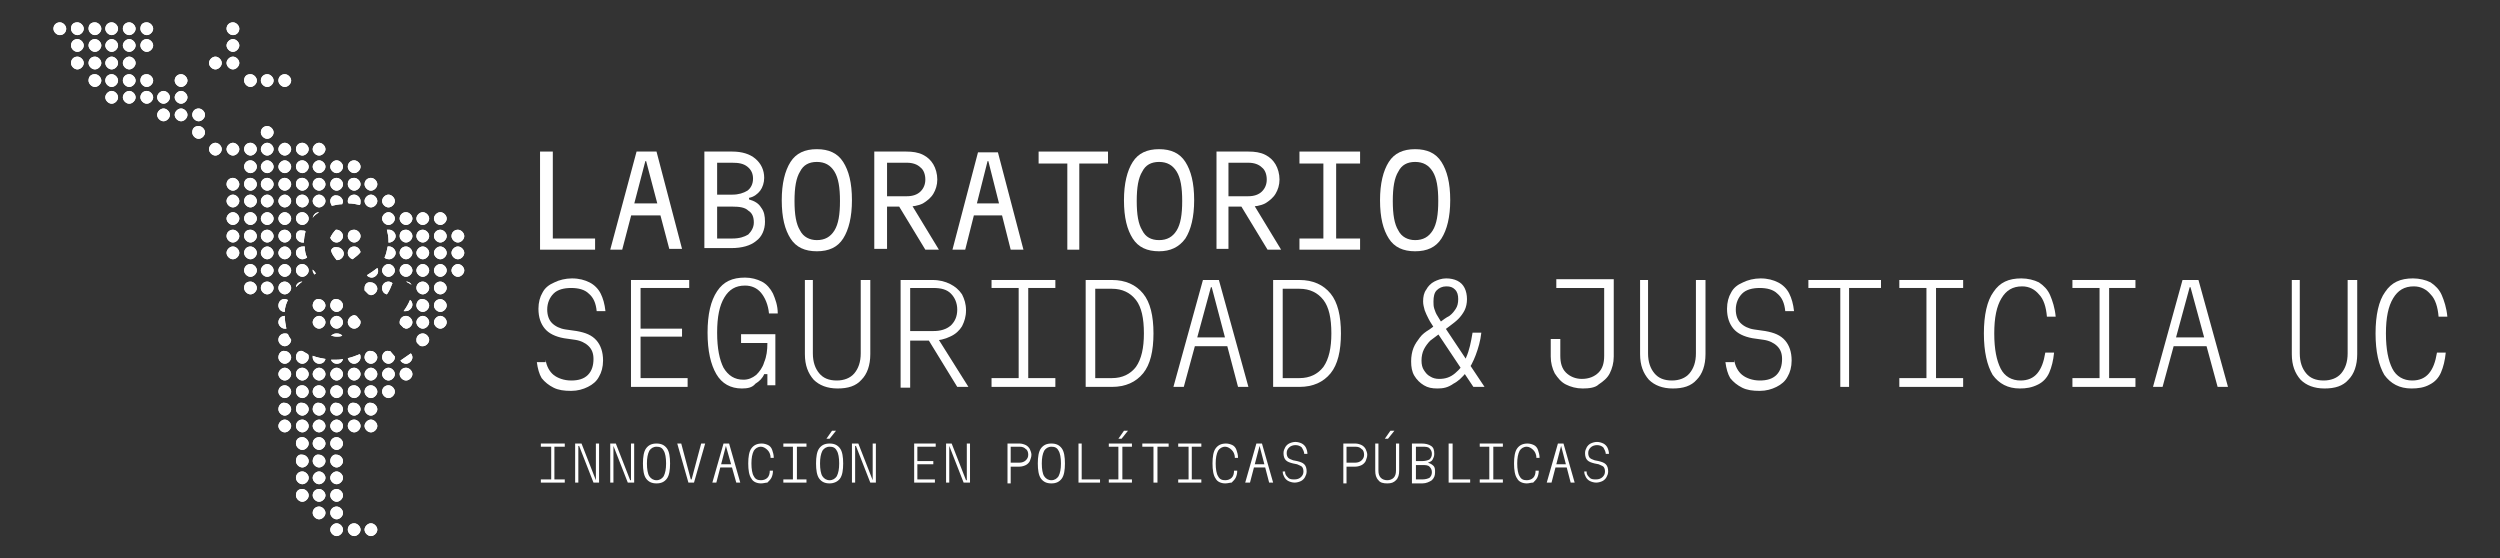
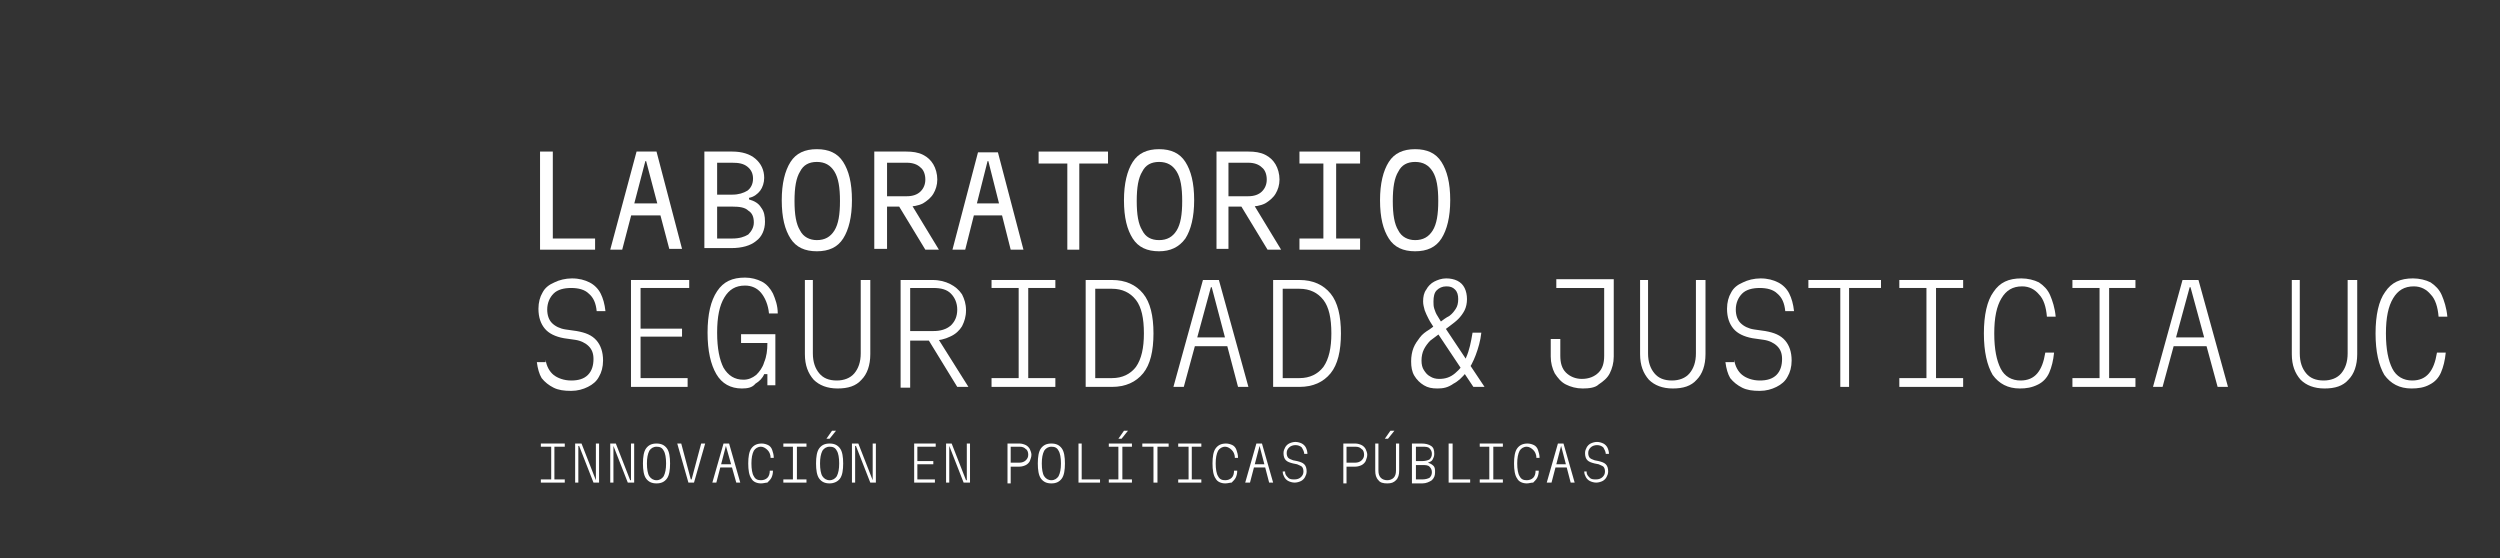
<svg xmlns="http://www.w3.org/2000/svg" xmlns:xlink="http://www.w3.org/1999/xlink" version="1.1" id="Capa_1" x="0px" y="0px" width="313.4px" height="70px" viewBox="0 0 313.4 70" style="enable-background:new 0 0 313.4 70;" xml:space="preserve">
  <rect x="0" y="0" width="313.4" height="70" fill="#333333" stroke="none" />
  <style type="text/css"> .st0{fill:#FFFFFF;} .st1{clip-path:url(#SVGID_2_);fill:#FFFFFF;} </style>
  <g>
    <polygon class="st0" points="67.8,60.5 67.8,60.1 69.1,60.1 69.1,56 67.8,56 67.8,55.6 70.8,55.6 70.8,56 69.5,56 69.5,60.1 70.8,60.1 70.8,60.5 " />
    <polygon class="st0" points="72.1,60.5 72.1,55.6 72.9,55.6 74.7,60.2 74.7,60.2 74.7,59.3 74.7,55.6 75.1,55.6 75.1,60.5 74.4,60.5 72.6,55.9 72.5,55.9 72.5,56.8 72.5,60.5 " />
    <polygon class="st0" points="76.5,60.5 76.5,55.6 77.2,55.6 79,60.2 79.1,60.2 79.1,59.3 79.1,55.6 79.5,55.6 79.5,60.5 78.7,60.5 76.9,55.9 76.9,55.9 76.9,56.8 76.9,60.5 " />
    <path class="st0" d="M82.3,60.6c-0.6,0-1-0.2-1.3-0.6c-0.3-0.4-0.4-1.1-0.4-1.9c0-0.8,0.1-1.5,0.4-1.9c0.3-0.4,0.7-0.6,1.3-0.6 c0.6,0,1,0.2,1.3,0.6c0.3,0.4,0.4,1.1,0.4,1.9c0,0.8-0.1,1.5-0.4,1.9C83.3,60.4,82.9,60.6,82.3,60.6 M82.3,60.2 c0.4,0,0.7-0.2,0.9-0.5c0.2-0.4,0.3-0.9,0.3-1.6c0-0.7-0.1-1.3-0.3-1.6c-0.2-0.4-0.5-0.5-0.9-0.5c-0.4,0-0.7,0.2-0.9,0.5 c-0.2,0.4-0.3,0.9-0.3,1.6c0,0.7,0.1,1.3,0.3,1.6C81.6,60,81.9,60.2,82.3,60.2" />
    <polygon class="st0" points="85.4,55.6 86.6,60.1 86.7,60.1 87.9,55.6 88.4,55.6 87,60.5 86.3,60.5 84.9,55.6 " />
    <path class="st0" d="M89.3,60.5l1.4-4.9h0.7l1.4,4.9h-0.5L91,55.9h0l-1.2,4.6H89.3z M90,58.2H92v0.4H90V58.2z" />
    <path class="st0" d="M95.4,60.6c-0.5,0-1-0.2-1.2-0.6c-0.3-0.4-0.4-1.1-0.4-1.9c0-0.8,0.1-1.5,0.4-1.9c0.3-0.4,0.7-0.6,1.3-0.6 c0.3,0,0.6,0.1,0.8,0.2c0.2,0.1,0.4,0.3,0.5,0.6c0.1,0.3,0.2,0.6,0.2,1h-0.4c0-0.5-0.2-0.8-0.4-1c-0.2-0.2-0.5-0.4-0.8-0.4 c-0.4,0-0.7,0.2-0.9,0.5c-0.2,0.4-0.3,0.9-0.3,1.6c0,0.7,0.1,1.3,0.3,1.6c0.2,0.4,0.5,0.5,0.9,0.5c0.3,0,0.6-0.1,0.8-0.3 c0.2-0.2,0.3-0.5,0.3-0.9h0.4c0,0.4-0.1,0.7-0.2,0.9c-0.1,0.2-0.3,0.4-0.5,0.6C96,60.5,95.7,60.6,95.4,60.6" />
    <polygon class="st0" points="98.2,60.5 98.2,60.1 99.4,60.1 99.4,56 98.2,56 98.2,55.6 101.1,55.6 101.1,56 99.9,56 99.9,60.1 101.1,60.1 101.1,60.5 " />
    <path class="st0" d="M104,60.6c-0.6,0-1-0.2-1.3-0.6c-0.3-0.4-0.4-1.1-0.4-1.9c0-0.8,0.1-1.5,0.4-1.9c0.3-0.4,0.7-0.6,1.3-0.6 c0.6,0,1,0.2,1.3,0.6c0.3,0.4,0.4,1.1,0.4,1.9c0,0.8-0.1,1.5-0.4,1.9C105,60.4,104.5,60.6,104,60.6 M104,60.2 c0.4,0,0.7-0.2,0.9-0.5c0.2-0.4,0.3-0.9,0.3-1.6c0-0.7-0.1-1.3-0.3-1.6c-0.2-0.4-0.5-0.5-0.9-0.5c-0.4,0-0.7,0.2-0.9,0.5 c-0.2,0.4-0.3,0.9-0.3,1.6c0,0.7,0.1,1.3,0.3,1.6C103.3,60,103.6,60.2,104,60.2 M103.6,55l0.7-1h0.5l-0.8,1H103.6z" />
    <polygon class="st0" points="106.8,60.5 106.8,55.6 107.6,55.6 109.4,60.2 109.4,60.2 109.4,59.3 109.4,55.6 109.8,55.6 109.8,60.5 109.1,60.5 107.3,55.9 107.2,55.9 107.2,56.8 107.2,60.5 " />
    <polygon class="st0" points="114.6,60.5 114.6,55.6 117.3,55.6 117.3,56 115,56 115,57.8 117,57.8 117,58.2 115,58.2 115,60.1 117.2,60.1 117.2,60.5 " />
    <polygon class="st0" points="118.6,60.5 118.6,55.6 119.3,55.6 121.1,60.2 121.2,60.2 121.2,59.3 121.2,55.6 121.6,55.6 121.6,60.5 120.8,60.5 119,55.9 119,55.9 119,56.8 119,60.5 " />
    <path class="st0" d="M126.3,60.5v-4.9h1.5c0.3,0,0.6,0.1,0.8,0.2c0.2,0.1,0.4,0.3,0.5,0.5c0.1,0.2,0.2,0.5,0.2,0.7 c0,0.3-0.1,0.5-0.2,0.8c-0.1,0.2-0.3,0.4-0.5,0.5c-0.2,0.1-0.5,0.2-0.8,0.2h-1.1v2.1H126.3z M126.7,58h1.1c0.3,0,0.6-0.1,0.8-0.3 c0.2-0.2,0.3-0.4,0.3-0.7c0-0.3-0.1-0.6-0.3-0.7c-0.2-0.2-0.4-0.3-0.8-0.3h-1.1V58z" />
    <path class="st0" d="M131.8,60.6c-0.6,0-1-0.2-1.3-0.6c-0.3-0.4-0.4-1.1-0.4-1.9c0-0.8,0.1-1.5,0.4-1.9c0.3-0.4,0.7-0.6,1.3-0.6 c0.6,0,1,0.2,1.3,0.6c0.3,0.4,0.4,1.1,0.4,1.9c0,0.8-0.1,1.5-0.4,1.9C132.8,60.4,132.4,60.6,131.8,60.6 M131.8,60.2 c0.4,0,0.7-0.2,0.9-0.5c0.2-0.4,0.3-0.9,0.3-1.6c0-0.7-0.1-1.3-0.3-1.6c-0.2-0.4-0.5-0.5-0.9-0.5c-0.4,0-0.7,0.2-0.9,0.5 c-0.2,0.4-0.3,0.9-0.3,1.6c0,0.7,0.1,1.3,0.3,1.6C131.1,60,131.4,60.2,131.8,60.2" />
    <polygon class="st0" points="135.2,60.5 135.2,55.6 135.6,55.6 135.6,60.1 137.9,60.1 137.9,60.5 " />
    <path class="st0" d="M139,60.5v-0.4h1.2V56H139v-0.4h2.9V56h-1.2v4.1h1.2v0.4H139z M140.2,55l0.7-1h0.5l-0.8,1H140.2z" />
    <polygon class="st0" points="144.6,60.5 144.6,56 143.2,56 143.2,55.6 146.5,55.6 146.5,56 145.1,56 145.1,60.5 " />
    <polygon class="st0" points="147.7,60.5 147.7,60.1 149,60.1 149,56 147.7,56 147.7,55.6 150.6,55.6 150.6,56 149.4,56 149.4,60.1 150.6,60.1 150.6,60.5 " />
    <path class="st0" d="M153.6,60.6c-0.5,0-1-0.2-1.2-0.6c-0.3-0.4-0.4-1.1-0.4-1.9c0-0.8,0.1-1.5,0.4-1.9c0.3-0.4,0.7-0.6,1.3-0.6 c0.3,0,0.6,0.1,0.8,0.2c0.2,0.1,0.4,0.3,0.5,0.6c0.1,0.3,0.2,0.6,0.2,1h-0.4c0-0.5-0.2-0.8-0.4-1c-0.2-0.2-0.5-0.4-0.8-0.4 c-0.4,0-0.7,0.2-0.9,0.5c-0.2,0.4-0.3,0.9-0.3,1.6c0,0.7,0.1,1.3,0.3,1.6c0.2,0.4,0.5,0.5,0.9,0.5c0.3,0,0.6-0.1,0.8-0.3 c0.2-0.2,0.3-0.5,0.3-0.9h0.4c0,0.4-0.1,0.7-0.2,0.9c-0.1,0.2-0.3,0.4-0.5,0.6C154.2,60.5,153.9,60.6,153.6,60.6" />
    <path class="st0" d="M156.1,60.5l1.4-4.9h0.7l1.4,4.9h-0.5l-1.2-4.6h0l-1.2,4.6H156.1z M156.9,58.2h1.9v0.4h-1.9V58.2z" />
    <path class="st0" d="M161.1,59.2c0,0.3,0.2,0.5,0.4,0.7c0.2,0.2,0.5,0.2,0.8,0.2c0.3,0,0.6-0.1,0.8-0.3c0.2-0.2,0.3-0.4,0.3-0.7 c0-0.3-0.1-0.5-0.2-0.6c-0.1-0.1-0.4-0.2-0.6-0.3l-0.5-0.1c-0.4-0.1-0.7-0.2-0.9-0.4c-0.2-0.2-0.3-0.5-0.3-0.9 c0-0.3,0.1-0.5,0.2-0.7c0.1-0.2,0.3-0.4,0.5-0.5c0.2-0.1,0.5-0.2,0.8-0.2c0.3,0,0.6,0.1,0.8,0.2c0.2,0.1,0.4,0.3,0.5,0.5 c0.1,0.2,0.2,0.5,0.2,0.8h-0.4c0-0.3-0.2-0.6-0.3-0.8c-0.2-0.2-0.5-0.3-0.8-0.3c-0.3,0-0.6,0.1-0.8,0.3c-0.2,0.2-0.3,0.4-0.3,0.7 c0,0.3,0.1,0.5,0.2,0.6c0.1,0.1,0.3,0.2,0.6,0.3l0.5,0.1c0.4,0.1,0.7,0.2,0.9,0.4c0.2,0.2,0.3,0.5,0.3,0.9c0,0.3-0.1,0.5-0.2,0.7 c-0.1,0.2-0.3,0.4-0.5,0.5c-0.2,0.1-0.5,0.2-0.8,0.2c-0.3,0-0.6-0.1-0.8-0.2c-0.2-0.1-0.4-0.3-0.5-0.5c-0.1-0.2-0.2-0.4-0.2-0.7 H161.1z" />
    <path class="st0" d="M168.4,60.5v-4.9h1.5c0.3,0,0.6,0.1,0.8,0.2c0.2,0.1,0.4,0.3,0.5,0.5c0.1,0.2,0.2,0.5,0.2,0.7 c0,0.3-0.1,0.5-0.2,0.8c-0.1,0.2-0.3,0.4-0.5,0.5c-0.2,0.1-0.5,0.2-0.8,0.2h-1.1v2.1H168.4z M168.8,58h1.1c0.3,0,0.6-0.1,0.8-0.3 c0.2-0.2,0.3-0.4,0.3-0.7c0-0.3-0.1-0.6-0.3-0.7c-0.2-0.2-0.4-0.3-0.8-0.3h-1.1V58z" />
    <path class="st0" d="M172.4,55.6h0.4v3.4c0,0.4,0.1,0.7,0.3,0.9c0.2,0.2,0.5,0.3,0.8,0.3c0.3,0,0.6-0.1,0.8-0.3 c0.2-0.2,0.3-0.5,0.3-0.9v-3.4h0.4V59c0,0.5-0.1,0.9-0.4,1.2s-0.6,0.4-1.1,0.4c-0.5,0-0.9-0.1-1.1-0.4c-0.3-0.3-0.4-0.7-0.4-1.2 V55.6z M173.6,55l0.7-1h0.5l-0.8,1H173.6z" />
    <path class="st0" d="M177,60.5v-4.9h1.2c0.5,0,0.9,0.1,1.2,0.3c0.3,0.2,0.4,0.5,0.4,1c0,0.3-0.1,0.5-0.2,0.7 c-0.1,0.2-0.3,0.3-0.6,0.4V58c0.3,0.1,0.5,0.2,0.7,0.4c0.2,0.2,0.2,0.5,0.2,0.8c0,0.4-0.1,0.7-0.4,1c-0.3,0.2-0.7,0.4-1.2,0.4H177z M177.5,57.8h0.8c0.4,0,0.7-0.1,0.9-0.2c0.2-0.2,0.3-0.4,0.3-0.7c0-0.3-0.1-0.5-0.3-0.7c-0.2-0.2-0.5-0.2-0.9-0.2h-0.8V57.8z M177.5,60.1h0.8c0.4,0,0.7-0.1,0.9-0.2c0.2-0.2,0.3-0.4,0.3-0.7c0-0.3-0.1-0.5-0.3-0.7c-0.2-0.2-0.5-0.2-0.9-0.2h-0.8V60.1z" />
    <polygon class="st0" points="181.6,60.5 181.6,55.6 182.1,55.6 182.1,60.1 184.3,60.1 184.3,60.5 " />
    <polygon class="st0" points="185.5,60.5 185.5,60.1 186.7,60.1 186.7,56 185.5,56 185.5,55.6 188.4,55.6 188.4,56 187.2,56 187.2,60.1 188.4,60.1 188.4,60.5 " />
    <path class="st0" d="M191.4,60.6c-0.5,0-1-0.2-1.2-0.6c-0.3-0.4-0.4-1.1-0.4-1.9c0-0.8,0.1-1.5,0.4-1.9c0.3-0.4,0.7-0.6,1.3-0.6 c0.3,0,0.6,0.1,0.8,0.2c0.2,0.1,0.4,0.3,0.5,0.6c0.1,0.3,0.2,0.6,0.2,1h-0.4c0-0.5-0.2-0.8-0.4-1c-0.2-0.2-0.5-0.4-0.8-0.4 c-0.4,0-0.7,0.2-0.9,0.5c-0.2,0.4-0.3,0.9-0.3,1.6c0,0.7,0.1,1.3,0.3,1.6c0.2,0.4,0.5,0.5,0.9,0.5c0.3,0,0.6-0.1,0.8-0.3 c0.2-0.2,0.3-0.5,0.3-0.9h0.4c0,0.4-0.1,0.7-0.2,0.9c-0.1,0.2-0.3,0.4-0.5,0.6C191.9,60.5,191.7,60.6,191.4,60.6" />
    <path class="st0" d="M193.9,60.5l1.4-4.9h0.7l1.4,4.9h-0.5l-1.2-4.6h0l-1.2,4.6H193.9z M194.7,58.2h1.9v0.4h-1.9V58.2z" />
    <path class="st0" d="M198.9,59.2c0,0.3,0.2,0.5,0.4,0.7c0.2,0.2,0.5,0.2,0.8,0.2c0.3,0,0.6-0.1,0.8-0.3c0.2-0.2,0.3-0.4,0.3-0.7 c0-0.3-0.1-0.5-0.2-0.6c-0.1-0.1-0.4-0.2-0.6-0.3l-0.5-0.1c-0.4-0.1-0.7-0.2-0.9-0.4c-0.2-0.2-0.3-0.5-0.3-0.9 c0-0.3,0.1-0.5,0.2-0.7c0.1-0.2,0.3-0.4,0.5-0.5c0.2-0.1,0.5-0.2,0.8-0.2c0.3,0,0.6,0.1,0.8,0.2c0.2,0.1,0.4,0.3,0.5,0.5 c0.1,0.2,0.2,0.5,0.2,0.8h-0.4c0-0.3-0.2-0.6-0.3-0.8c-0.2-0.2-0.5-0.3-0.8-0.3c-0.3,0-0.6,0.1-0.8,0.3c-0.2,0.2-0.3,0.4-0.3,0.7 c0,0.3,0.1,0.5,0.2,0.6c0.1,0.1,0.3,0.2,0.6,0.3l0.5,0.1c0.4,0.1,0.7,0.2,0.9,0.4c0.2,0.2,0.3,0.5,0.3,0.9c0,0.3-0.1,0.5-0.2,0.7 c-0.1,0.2-0.3,0.4-0.5,0.5c-0.2,0.1-0.5,0.2-0.8,0.2c-0.3,0-0.6-0.1-0.8-0.2c-0.2-0.1-0.4-0.3-0.5-0.5c-0.1-0.2-0.2-0.4-0.2-0.7 H198.9z" />
    <g>
      <defs>
-         <path id="SVGID_1_" d="M41.4,66.4c0,0.4,0.4,0.8,0.8,0.8c0.4,0,0.8-0.4,0.8-0.8s-0.4-0.8-0.8-0.8C41.8,65.6,41.4,66,41.4,66.4 M43.6,66.4c0,0.4,0.4,0.8,0.8,0.8c0.4,0,0.8-0.4,0.8-0.8s-0.4-0.8-0.8-0.8C43.9,65.6,43.6,66,43.6,66.4 M45.7,66.4 c0,0.4,0.4,0.8,0.8,0.8c0.4,0,0.8-0.4,0.8-0.8s-0.4-0.8-0.8-0.8C46.1,65.6,45.7,66,45.7,66.4 M39.2,64.3c0,0.4,0.4,0.8,0.8,0.8 c0.4,0,0.8-0.4,0.8-0.8c0-0.4-0.4-0.8-0.8-0.8C39.6,63.5,39.2,63.8,39.2,64.3 M41.4,64.3c0,0.4,0.4,0.8,0.8,0.8 c0.4,0,0.8-0.4,0.8-0.8c0-0.4-0.4-0.8-0.8-0.8C41.8,63.5,41.4,63.8,41.4,64.3 M37.1,62.1c0,0.4,0.4,0.8,0.8,0.8 c0.4,0,0.8-0.4,0.8-0.8c0-0.4-0.4-0.8-0.8-0.8C37.4,61.3,37.1,61.6,37.1,62.1 M39.2,62.1c0,0.4,0.4,0.8,0.8,0.8 c0.4,0,0.8-0.4,0.8-0.8c0-0.4-0.4-0.8-0.8-0.8C39.6,61.3,39.2,61.6,39.2,62.1 M41.4,62.1c0,0.4,0.4,0.8,0.8,0.8 c0.4,0,0.8-0.4,0.8-0.8c0-0.4-0.4-0.8-0.8-0.8C41.8,61.3,41.4,61.6,41.4,62.1 M37.1,59.9c0,0.4,0.4,0.8,0.8,0.8 c0.4,0,0.8-0.4,0.8-0.8c0-0.4-0.4-0.8-0.8-0.8C37.4,59.1,37.1,59.5,37.1,59.9 M39.2,59.9c0,0.4,0.4,0.8,0.8,0.8 c0.4,0,0.8-0.4,0.8-0.8c0-0.4-0.4-0.8-0.8-0.8C39.6,59.1,39.2,59.5,39.2,59.9 M41.4,59.9c0,0.4,0.4,0.8,0.8,0.8 c0.4,0,0.8-0.4,0.8-0.8c0-0.4-0.4-0.8-0.8-0.8C41.8,59.1,41.4,59.5,41.4,59.9 M37.1,57.8c0,0.4,0.4,0.8,0.8,0.8 c0.4,0,0.8-0.4,0.8-0.8s-0.4-0.8-0.8-0.8C37.4,56.9,37.1,57.3,37.1,57.8 M39.2,57.8c0,0.4,0.4,0.8,0.8,0.8c0.4,0,0.8-0.4,0.8-0.8 s-0.4-0.8-0.8-0.8C39.6,56.9,39.2,57.3,39.2,57.8 M41.4,57.8c0,0.4,0.4,0.8,0.8,0.8c0.4,0,0.8-0.4,0.8-0.8s-0.4-0.8-0.8-0.8 C41.8,56.9,41.4,57.3,41.4,57.8 M37.1,55.6c0,0.4,0.4,0.8,0.8,0.8c0.4,0,0.8-0.4,0.8-0.8c0-0.4-0.4-0.8-0.8-0.8 C37.4,54.8,37.1,55.1,37.1,55.6 M39.2,55.6c0,0.4,0.4,0.8,0.8,0.8c0.4,0,0.8-0.4,0.8-0.8c0-0.4-0.4-0.8-0.8-0.8 C39.6,54.8,39.2,55.1,39.2,55.6 M41.4,55.6c0,0.4,0.4,0.8,0.8,0.8c0.4,0,0.8-0.4,0.8-0.8c0-0.4-0.4-0.8-0.8-0.8 C41.8,54.8,41.4,55.1,41.4,55.6 M34.9,53.4c0,0.4,0.4,0.8,0.8,0.8c0.4,0,0.8-0.4,0.8-0.8s-0.4-0.8-0.8-0.8 C35.3,52.6,34.9,53,34.9,53.4 M37.1,53.4c0,0.4,0.4,0.8,0.8,0.8c0.4,0,0.8-0.4,0.8-0.8s-0.4-0.8-0.8-0.8 C37.4,52.6,37.1,53,37.1,53.4 M39.2,53.4c0,0.4,0.4,0.8,0.8,0.8c0.4,0,0.8-0.4,0.8-0.8s-0.4-0.8-0.8-0.8 C39.6,52.6,39.2,53,39.2,53.4 M41.4,53.4c0,0.4,0.4,0.8,0.8,0.8c0.4,0,0.8-0.4,0.8-0.8s-0.4-0.8-0.8-0.8 C41.8,52.6,41.4,53,41.4,53.4 M43.6,53.4c0,0.4,0.4,0.8,0.8,0.8c0.4,0,0.8-0.4,0.8-0.8s-0.4-0.8-0.8-0.8 C43.9,52.6,43.6,53,43.6,53.4 M45.7,53.4c0,0.4,0.4,0.8,0.8,0.8c0.4,0,0.8-0.4,0.8-0.8s-0.4-0.8-0.8-0.8 C46.1,52.6,45.7,53,45.7,53.4 M34.9,51.3c0,0.4,0.4,0.8,0.8,0.8c0.4,0,0.8-0.4,0.8-0.8c0-0.4-0.4-0.8-0.8-0.8 C35.3,50.4,34.9,50.8,34.9,51.3 M37.1,51.3c0,0.4,0.4,0.8,0.8,0.8c0.4,0,0.8-0.4,0.8-0.8c0-0.4-0.4-0.8-0.8-0.8 C37.4,50.4,37.1,50.8,37.1,51.3 M39.2,51.3c0,0.4,0.4,0.8,0.8,0.8c0.4,0,0.8-0.4,0.8-0.8c0-0.4-0.4-0.8-0.8-0.8 C39.6,50.4,39.2,50.8,39.2,51.3 M41.4,51.3c0,0.4,0.4,0.8,0.8,0.8c0.4,0,0.8-0.4,0.8-0.8c0-0.4-0.4-0.8-0.8-0.8 C41.8,50.4,41.4,50.8,41.4,51.3 M43.6,51.3c0,0.4,0.4,0.8,0.8,0.8c0.4,0,0.8-0.4,0.8-0.8c0-0.4-0.4-0.8-0.8-0.8 C43.9,50.4,43.6,50.8,43.6,51.3 M45.7,51.3c0,0.4,0.4,0.8,0.8,0.8c0.4,0,0.8-0.4,0.8-0.8c0-0.4-0.4-0.8-0.8-0.8 C46.1,50.4,45.7,50.8,45.7,51.3 M34.9,49.1c0,0.4,0.4,0.8,0.8,0.8c0.4,0,0.8-0.4,0.8-0.8c0-0.4-0.4-0.8-0.8-0.8 C35.3,48.3,34.9,48.6,34.9,49.1 M37.1,49.1c0,0.4,0.4,0.8,0.8,0.8c0.4,0,0.8-0.4,0.8-0.8c0-0.4-0.4-0.8-0.8-0.8 C37.4,48.3,37.1,48.6,37.1,49.1 M39.2,49.1c0,0.4,0.4,0.8,0.8,0.8c0.4,0,0.8-0.4,0.8-0.8c0-0.4-0.4-0.8-0.8-0.8 C39.6,48.3,39.2,48.6,39.2,49.1 M41.4,49.1c0,0.4,0.4,0.8,0.8,0.8c0.4,0,0.8-0.4,0.8-0.8c0-0.4-0.4-0.8-0.8-0.8 C41.8,48.3,41.4,48.6,41.4,49.1 M43.6,49.1c0,0.4,0.4,0.8,0.8,0.8c0.4,0,0.8-0.4,0.8-0.8c0-0.4-0.4-0.8-0.8-0.8 C43.9,48.3,43.6,48.6,43.6,49.1 M45.7,49.1c0,0.4,0.4,0.8,0.8,0.8c0.4,0,0.8-0.4,0.8-0.8c0-0.4-0.4-0.8-0.8-0.8 C46.1,48.3,45.7,48.6,45.7,49.1 M47.9,49.1c0,0.4,0.4,0.8,0.8,0.8c0.4,0,0.8-0.4,0.8-0.8c0-0.4-0.4-0.8-0.8-0.8 C48.3,48.3,47.9,48.6,47.9,49.1 M34.9,46.9c0,0.4,0.4,0.8,0.8,0.8c0.4,0,0.8-0.4,0.8-0.8c0-0.4-0.4-0.8-0.8-0.8 C35.3,46.1,34.9,46.5,34.9,46.9 M37.1,46.9c0,0.4,0.4,0.8,0.8,0.8c0.4,0,0.8-0.4,0.8-0.8c0-0.4-0.4-0.8-0.8-0.8 C37.4,46.1,37.1,46.5,37.1,46.9 M39.2,46.9c0,0.4,0.4,0.8,0.8,0.8c0.4,0,0.8-0.4,0.8-0.8c0-0.4-0.4-0.8-0.8-0.8 C39.6,46.1,39.2,46.5,39.2,46.9 M41.4,46.9c0,0.4,0.4,0.8,0.8,0.8c0.4,0,0.8-0.4,0.8-0.8c0-0.4-0.4-0.8-0.8-0.8 C41.8,46.1,41.4,46.5,41.4,46.9 M43.6,46.9c0,0.4,0.4,0.8,0.8,0.8c0.4,0,0.8-0.4,0.8-0.8c0-0.4-0.4-0.8-0.8-0.8 C43.9,46.1,43.6,46.5,43.6,46.9 M45.7,46.9c0,0.4,0.4,0.8,0.8,0.8c0.4,0,0.8-0.4,0.8-0.8c0-0.4-0.4-0.8-0.8-0.8 C46.1,46.1,45.7,46.5,45.7,46.9 M47.9,46.9c0,0.4,0.4,0.8,0.8,0.8c0.4,0,0.8-0.4,0.8-0.8c0-0.4-0.4-0.8-0.8-0.8 C48.3,46.1,47.9,46.5,47.9,46.9 M50.1,46.9c0,0.4,0.4,0.8,0.8,0.8c0.4,0,0.8-0.4,0.8-0.8c0-0.4-0.4-0.8-0.8-0.8 C50.4,46.1,50.1,46.5,50.1,46.9 M41.9,45.1c-0.1,0-0.3,0-0.4,0c0.1,0.3,0.4,0.5,0.7,0.5c0.4,0,0.7-0.2,0.8-0.6 C42.6,45.1,42.3,45.1,41.9,45.1 M39.2,44.8c0,0.4,0.4,0.8,0.8,0.8c0.4,0,0.7-0.2,0.8-0.6c-0.6-0.1-1.1-0.2-1.6-0.4 C39.2,44.7,39.2,44.7,39.2,44.8 M43.6,44.9c0.1,0.4,0.4,0.7,0.8,0.7c0.4,0,0.8-0.4,0.8-0.8c0-0.1,0-0.3-0.1-0.4 C44.6,44.6,44.1,44.8,43.6,44.9 M50.2,45.2c0.1,0.2,0.4,0.4,0.7,0.4c0.4,0,0.8-0.4,0.8-0.8c0-0.2-0.1-0.4-0.2-0.5L50.2,45.2z M34.9,44.8c0,0.4,0.4,0.8,0.8,0.8c0.4,0,0.8-0.4,0.8-0.8c0-0.4-0.4-0.8-0.8-0.8C35.3,43.9,34.9,44.3,34.9,44.8 M37.1,44.8 c0,0.4,0.4,0.8,0.8,0.8c0.4,0,0.8-0.4,0.8-0.8c0-0.1,0-0.3-0.1-0.4c-0.2-0.1-0.5-0.3-0.7-0.4C37.4,43.9,37.1,44.3,37.1,44.8 M45.7,44.8c0,0.4,0.4,0.8,0.8,0.8c0.4,0,0.8-0.4,0.8-0.8c0-0.4-0.4-0.8-0.8-0.8C46.1,43.9,45.7,44.3,45.7,44.8 M47.9,44.8 c0,0.4,0.4,0.8,0.8,0.8c0.4,0,0.8-0.4,0.8-0.8c0-0.1,0-0.1,0-0.1L48.9,44c-0.1,0-0.1,0-0.2,0C48.3,43.9,47.9,44.3,47.9,44.8 M34.9,42.6c0,0.4,0.4,0.8,0.8,0.8c0.4,0,0.8-0.4,0.8-0.8c0,0,0,0,0,0c-0.1-0.2-0.3-0.4-0.4-0.7c-0.1-0.1-0.3-0.1-0.4-0.1 C35.3,41.8,34.9,42.1,34.9,42.6 M41.5,42.1c0.2,0,0.4,0.1,0.7,0.1c0.2,0,0.4,0,0.7-0.1c-0.1-0.2-0.4-0.3-0.7-0.3 C41.9,41.8,41.7,41.9,41.5,42.1 M52.2,42.6c0,0.1,0,0.3,0.1,0.4l0.3,0.3c0,0,0,0,0,0c0.1,0.1,0.2,0.1,0.4,0.1 c0.4,0,0.8-0.4,0.8-0.8c0-0.4-0.4-0.8-0.8-0.8C52.6,41.8,52.2,42.1,52.2,42.6 M34.9,40.4c0,0.4,0.4,0.8,0.8,0.8 c0.1,0,0.1,0,0.2,0c-0.1-0.5-0.2-1-0.2-1.6v0C35.2,39.6,34.9,40,34.9,40.4 M39.2,40.4c0,0.4,0.4,0.8,0.8,0.8 c0.4,0,0.8-0.4,0.8-0.8s-0.4-0.8-0.8-0.8C39.6,39.6,39.2,40,39.2,40.4 M41.4,40.4c0,0.4,0.4,0.8,0.8,0.8c0.4,0,0.8-0.4,0.8-0.8 s-0.4-0.8-0.8-0.8C41.8,39.6,41.4,40,41.4,40.4 M43.6,40.4c0,0.4,0.4,0.8,0.8,0.8c0.4,0,0.8-0.4,0.8-0.8c0-0.1,0-0.2-0.1-0.3 l-0.4-0.5c-0.1,0-0.2-0.1-0.3-0.1C43.9,39.6,43.6,40,43.6,40.4 M50.1,40.4c0,0.1,0,0.2,0.1,0.3l0.4,0.4c0.1,0,0.2,0.1,0.3,0.1 c0.4,0,0.8-0.4,0.8-0.8s-0.4-0.8-0.8-0.8C50.4,39.6,50.1,40,50.1,40.4 M52.2,40.4c0,0.4,0.4,0.8,0.8,0.8c0.4,0,0.8-0.4,0.8-0.8 s-0.4-0.8-0.8-0.8C52.6,39.6,52.2,40,52.2,40.4 M54.4,40.4c0,0.4,0.4,0.8,0.8,0.8s0.8-0.4,0.8-0.8s-0.4-0.8-0.8-0.8 S54.4,40,54.4,40.4 M50.6,39c0.1,0,0.2,0,0.3,0c0.4,0,0.8-0.4,0.8-0.8c0-0.2-0.1-0.5-0.3-0.6C51.2,38.1,50.9,38.6,50.6,39 M34.9,38.3c0,0.4,0.3,0.8,0.8,0.8c0-0.6,0.2-1.1,0.4-1.5c-0.1,0-0.2-0.1-0.3-0.1C35.3,37.4,34.9,37.8,34.9,38.3 M39.2,38.3 c0,0.4,0.4,0.8,0.8,0.8c0.4,0,0.8-0.4,0.8-0.8c0-0.4-0.4-0.8-0.8-0.8C39.6,37.4,39.2,37.8,39.2,38.3 M41.4,38.3 c0,0.4,0.4,0.8,0.8,0.8c0.4,0,0.8-0.4,0.8-0.8c0-0.4-0.4-0.8-0.8-0.8C41.8,37.4,41.4,37.8,41.4,38.3 M52.2,38.3 c0,0.4,0.4,0.8,0.8,0.8c0.4,0,0.8-0.4,0.8-0.8c0-0.4-0.4-0.8-0.8-0.8C52.6,37.4,52.2,37.8,52.2,38.3 M54.4,38.3 c0,0.4,0.4,0.8,0.8,0.8s0.8-0.4,0.8-0.8c0-0.4-0.4-0.8-0.8-0.8S54.4,37.8,54.4,38.3 M37.1,36c0.2-0.2,0.5-0.5,0.8-0.7 C37.5,35.3,37.1,35.6,37.1,36 M30.6,36.1c0,0.4,0.4,0.8,0.8,0.8c0.4,0,0.8-0.4,0.8-0.8c0-0.4-0.4-0.8-0.8-0.8 C30.9,35.3,30.6,35.6,30.6,36.1 M32.7,36.1c0,0.4,0.4,0.8,0.8,0.8s0.8-0.4,0.8-0.8c0-0.4-0.4-0.8-0.8-0.8S32.7,35.6,32.7,36.1 M34.9,36.1c0,0.4,0.4,0.8,0.8,0.8c0.4,0,0.8-0.4,0.8-0.8c0-0.4-0.4-0.8-0.8-0.8C35.3,35.3,34.9,35.6,34.9,36.1 M45.7,36.1 c0,0.1,0,0.2,0,0.3l0.5,0.5c0.1,0,0.2,0.1,0.3,0.1c0.4,0,0.8-0.4,0.8-0.8c0-0.4-0.4-0.8-0.8-0.8C46.1,35.3,45.7,35.6,45.7,36.1 M47.9,36.1c0,0.4,0.2,0.7,0.6,0.8c0.3-0.4,0.5-0.9,0.7-1.4c-0.1-0.1-0.3-0.2-0.5-0.2C48.3,35.3,47.9,35.6,47.9,36.1 M50.9,35.3 l0.7,0.4C51.4,35.4,51.2,35.3,50.9,35.3C50.9,35.3,50.9,35.3,50.9,35.3 M52.2,36.1c0,0.4,0.4,0.8,0.8,0.8c0.4,0,0.8-0.4,0.8-0.8 c0-0.4-0.4-0.8-0.8-0.8C52.6,35.3,52.2,35.6,52.2,36.1 M54.4,36.1c0,0.4,0.4,0.8,0.8,0.8s0.8-0.4,0.8-0.8c0-0.4-0.4-0.8-0.8-0.8 S54.4,35.6,54.4,36.1 M39.2,33.9c0,0.2,0.1,0.3,0.2,0.5c0.1,0,0.1-0.1,0.2-0.1c-0.1-0.2-0.2-0.3-0.4-0.5 C39.2,33.8,39.2,33.9,39.2,33.9 M46,34.5c0.1,0.2,0.4,0.3,0.6,0.3c0.4,0,0.8-0.4,0.8-0.8c0-0.1,0-0.3-0.1-0.4 C46.9,33.9,46.5,34.2,46,34.5 M30.6,33.9c0,0.4,0.4,0.8,0.8,0.8c0.4,0,0.8-0.4,0.8-0.8c0-0.4-0.4-0.8-0.8-0.8 C30.9,33.1,30.6,33.5,30.6,33.9 M32.7,33.9c0,0.4,0.4,0.8,0.8,0.8s0.8-0.4,0.8-0.8c0-0.4-0.4-0.8-0.8-0.8S32.7,33.5,32.7,33.9 M34.9,33.9c0,0.4,0.4,0.8,0.8,0.8c0.4,0,0.8-0.4,0.8-0.8c0-0.4-0.4-0.8-0.8-0.8C35.3,33.1,34.9,33.5,34.9,33.9 M37.1,33.9 c0,0.4,0.4,0.8,0.8,0.8c0.4,0,0.8-0.4,0.8-0.8c0-0.4-0.4-0.8-0.8-0.8C37.4,33.1,37.1,33.5,37.1,33.9 M47.9,33.9 c0,0.4,0.4,0.8,0.8,0.8c0.4,0,0.8-0.4,0.8-0.8c0-0.4-0.4-0.8-0.8-0.8C48.3,33.1,47.9,33.5,47.9,33.9 M50.1,33.9 c0,0.4,0.4,0.8,0.8,0.8c0.4,0,0.8-0.4,0.8-0.8c0-0.4-0.4-0.8-0.8-0.8C50.4,33.1,50.1,33.5,50.1,33.9 M52.2,33.9 c0,0.4,0.4,0.8,0.8,0.8c0.4,0,0.8-0.4,0.8-0.8c0-0.4-0.4-0.8-0.8-0.8C52.6,33.1,52.2,33.5,52.2,33.9 M54.4,33.9 c0,0.4,0.4,0.8,0.8,0.8s0.8-0.4,0.8-0.8c0-0.4-0.4-0.8-0.8-0.8S54.4,33.5,54.4,33.9 M56.6,33.9c0,0.4,0.4,0.8,0.8,0.8 s0.8-0.4,0.8-0.8c0-0.4-0.4-0.8-0.8-0.8S56.6,33.5,56.6,33.9 M28.4,31.7c0,0.4,0.4,0.8,0.8,0.8c0.4,0,0.8-0.4,0.8-0.8 c0-0.4-0.4-0.8-0.8-0.8C28.8,30.9,28.4,31.3,28.4,31.7 M30.6,31.7c0,0.4,0.4,0.8,0.8,0.8c0.4,0,0.8-0.4,0.8-0.8 c0-0.4-0.4-0.8-0.8-0.8C30.9,30.9,30.6,31.3,30.6,31.7 M32.7,31.7c0,0.4,0.4,0.8,0.8,0.8s0.8-0.4,0.8-0.8c0-0.4-0.4-0.8-0.8-0.8 S32.7,31.3,32.7,31.7 M34.9,31.7c0,0.4,0.4,0.8,0.8,0.8c0.4,0,0.8-0.4,0.8-0.8c0-0.4-0.4-0.8-0.8-0.8 C35.3,30.9,34.9,31.3,34.9,31.7 M50.1,31.7c0,0.4,0.4,0.8,0.8,0.8c0.4,0,0.8-0.4,0.8-0.8c0-0.4-0.4-0.8-0.8-0.8 C50.4,30.9,50.1,31.3,50.1,31.7 M52.2,31.7c0,0.4,0.4,0.8,0.8,0.8c0.4,0,0.8-0.4,0.8-0.8c0-0.4-0.4-0.8-0.8-0.8 C52.6,30.9,52.2,31.3,52.2,31.7 M54.4,31.7c0,0.4,0.4,0.8,0.8,0.8s0.8-0.4,0.8-0.8c0-0.4-0.4-0.8-0.8-0.8S54.4,31.3,54.4,31.7 M56.6,31.7c0,0.4,0.4,0.8,0.8,0.8s0.8-0.4,0.8-0.8c0-0.4-0.4-0.8-0.8-0.8S56.6,31.3,56.6,31.7 M37.1,31.7c0,0.4,0.4,0.8,0.8,0.8 c0.2,0,0.4-0.1,0.6-0.2c-0.2-0.4-0.3-0.9-0.3-1.4c-0.1,0-0.2,0-0.2,0C37.4,30.9,37.1,31.3,37.1,31.7 M41.5,31.4 c0.1,0.4,0.3,0.7,0.7,1.2c0,0,0,0,0.1,0c0.4,0,0.8-0.4,0.8-0.8c0-0.4-0.4-0.8-0.8-0.8C41.9,30.9,41.6,31.1,41.5,31.4 M43.6,31.7 c0,0.4,0.3,0.7,0.6,0.8c0.4-0.3,0.8-0.6,1-0.9c-0.1-0.4-0.4-0.7-0.8-0.7C43.9,30.9,43.6,31.3,43.6,31.7 M48.6,30.9 c-0.1,0.5-0.2,1-0.4,1.4c0.1,0.1,0.3,0.2,0.6,0.2c0.4,0,0.8-0.4,0.8-0.8c0-0.4-0.4-0.8-0.8-0.8C48.7,30.9,48.6,30.9,48.6,30.9 M28.4,29.6c0,0.4,0.4,0.8,0.8,0.8c0.4,0,0.8-0.4,0.8-0.8c0-0.4-0.4-0.8-0.8-0.8C28.8,28.8,28.4,29.1,28.4,29.6 M30.6,29.6 c0,0.4,0.4,0.8,0.8,0.8c0.4,0,0.8-0.4,0.8-0.8c0-0.4-0.4-0.8-0.8-0.8C30.9,28.8,30.6,29.1,30.6,29.6 M32.7,29.6 c0,0.4,0.4,0.8,0.8,0.8s0.8-0.4,0.8-0.8c0-0.4-0.4-0.8-0.8-0.8S32.7,29.1,32.7,29.6 M34.9,29.6c0,0.4,0.4,0.8,0.8,0.8 c0.4,0,0.8-0.4,0.8-0.8c0-0.4-0.4-0.8-0.8-0.8C35.3,28.8,34.9,29.1,34.9,29.6 M37.1,29.6c0,0.4,0.4,0.8,0.8,0.8 c0.1,0,0.1,0,0.2,0v0c0-0.5,0.1-1,0.2-1.4c-0.1-0.1-0.3-0.1-0.4-0.1C37.4,28.8,37.1,29.1,37.1,29.6 M42.1,28.8 c-0.3,0.3-0.5,0.6-0.7,1c0.1,0.3,0.4,0.6,0.8,0.6c0.4,0,0.8-0.4,0.8-0.8c0-0.4-0.4-0.8-0.8-0.8C42.2,28.8,42.1,28.8,42.1,28.8 M43.6,29.6c0,0.4,0.4,0.8,0.8,0.8c0.4,0,0.8-0.4,0.8-0.8c0-0.4-0.4-0.8-0.8-0.8C43.9,28.8,43.6,29.1,43.6,29.6 M48.5,28.8 c0.1,0.4,0.2,0.9,0.2,1.3v0.1c0,0.1,0,0.1,0,0.2c0,0,0,0,0.1,0c0.4,0,0.8-0.4,0.8-0.8c0-0.4-0.4-0.8-0.8-0.8 C48.6,28.8,48.5,28.8,48.5,28.8 M50.1,29.6c0,0.4,0.4,0.8,0.8,0.8c0.4,0,0.8-0.4,0.8-0.8c0-0.4-0.4-0.8-0.8-0.8 C50.4,28.8,50.1,29.1,50.1,29.6 M52.2,29.6c0,0.4,0.4,0.8,0.8,0.8c0.4,0,0.8-0.4,0.8-0.8c0-0.4-0.4-0.8-0.8-0.8 C52.6,28.8,52.2,29.1,52.2,29.6 M54.4,29.6c0,0.4,0.4,0.8,0.8,0.8S56,30,56,29.6c0-0.4-0.4-0.8-0.8-0.8S54.4,29.1,54.4,29.6 M56.6,29.6c0,0.4,0.4,0.8,0.8,0.8s0.8-0.4,0.8-0.8c0-0.4-0.4-0.8-0.8-0.8S56.6,29.1,56.6,29.6 M39.2,27.3 c0.2-0.3,0.5-0.5,0.8-0.7C39.6,26.6,39.3,26.9,39.2,27.3 M28.4,27.4c0,0.4,0.4,0.8,0.8,0.8c0.4,0,0.8-0.4,0.8-0.8 c0-0.4-0.4-0.8-0.8-0.8C28.8,26.6,28.4,27,28.4,27.4 M30.6,27.4c0,0.4,0.4,0.8,0.8,0.8c0.4,0,0.8-0.4,0.8-0.8 c0-0.4-0.4-0.8-0.8-0.8C30.9,26.6,30.6,27,30.6,27.4 M32.7,27.4c0,0.4,0.4,0.8,0.8,0.8s0.8-0.4,0.8-0.8c0-0.4-0.4-0.8-0.8-0.8 S32.7,27,32.7,27.4 M34.9,27.4c0,0.4,0.4,0.8,0.8,0.8c0.4,0,0.8-0.4,0.8-0.8c0-0.4-0.4-0.8-0.8-0.8C35.3,26.6,34.9,27,34.9,27.4 M37.1,27.4c0,0.4,0.4,0.8,0.8,0.8c0.4,0,0.8-0.4,0.8-0.8c0-0.4-0.4-0.8-0.8-0.8C37.4,26.6,37.1,27,37.1,27.4 M47.9,27.4 c0,0.4,0.4,0.8,0.8,0.8c0.4,0,0.8-0.4,0.8-0.8c0-0.4-0.4-0.8-0.8-0.8C48.3,26.6,47.9,27,47.9,27.4 M50.1,27.4 c0,0.4,0.4,0.8,0.8,0.8c0.4,0,0.8-0.4,0.8-0.8c0-0.4-0.4-0.8-0.8-0.8C50.4,26.6,50.1,27,50.1,27.4 M52.2,27.4 c0,0.4,0.4,0.8,0.8,0.8c0.4,0,0.8-0.4,0.8-0.8c0-0.4-0.4-0.8-0.8-0.8C52.6,26.6,52.2,27,52.2,27.4 M54.4,27.4 c0,0.4,0.4,0.8,0.8,0.8s0.8-0.4,0.8-0.8c0-0.4-0.4-0.8-0.8-0.8S54.4,27,54.4,27.4 M28.4,25.2c0,0.4,0.4,0.8,0.8,0.8 c0.4,0,0.8-0.4,0.8-0.8c0-0.4-0.4-0.8-0.8-0.8C28.8,24.4,28.4,24.8,28.4,25.2 M30.6,25.2c0,0.4,0.4,0.8,0.8,0.8 c0.4,0,0.8-0.4,0.8-0.8c0-0.4-0.4-0.8-0.8-0.8C30.9,24.4,30.6,24.8,30.6,25.2 M32.7,25.2c0,0.4,0.4,0.8,0.8,0.8s0.8-0.4,0.8-0.8 c0-0.4-0.4-0.8-0.8-0.8S32.7,24.8,32.7,25.2 M34.9,25.2c0,0.4,0.4,0.8,0.8,0.8c0.4,0,0.8-0.4,0.8-0.8c0-0.4-0.4-0.8-0.8-0.8 C35.3,24.4,34.9,24.8,34.9,25.2 M37.1,25.2c0,0.4,0.4,0.8,0.8,0.8c0.4,0,0.8-0.4,0.8-0.8c0-0.4-0.4-0.8-0.8-0.8 C37.4,24.4,37.1,24.8,37.1,25.2 M39.2,25.2c0,0.4,0.4,0.8,0.8,0.8c0.4,0,0.8-0.4,0.8-0.8c0-0.4-0.4-0.8-0.8-0.8 C39.6,24.4,39.2,24.8,39.2,25.2 M41.4,25.2c0,0.2,0.1,0.4,0.2,0.6c0.4-0.1,0.9-0.2,1.3-0.2c0-0.1,0.1-0.2,0.1-0.3 c0-0.4-0.4-0.8-0.8-0.8C41.8,24.4,41.4,24.8,41.4,25.2 M43.6,25.2c0,0.1,0,0.2,0.1,0.3c0.5,0,1,0.1,1.4,0.2 c0.1-0.1,0.1-0.3,0.1-0.5c0-0.4-0.4-0.8-0.8-0.8C43.9,24.4,43.6,24.8,43.6,25.2 M45.7,25.2c0,0.4,0.4,0.8,0.8,0.8 c0.4,0,0.8-0.4,0.8-0.8c0-0.4-0.4-0.8-0.8-0.8C46.1,24.4,45.7,24.8,45.7,25.2 M47.9,25.2c0,0.4,0.4,0.8,0.8,0.8 c0.4,0,0.8-0.4,0.8-0.8c0-0.4-0.4-0.8-0.8-0.8C48.3,24.4,47.9,24.8,47.9,25.2 M28.4,23.1c0,0.4,0.4,0.8,0.8,0.8 c0.4,0,0.8-0.4,0.8-0.8c0-0.4-0.4-0.8-0.8-0.8C28.8,22.3,28.4,22.6,28.4,23.1 M30.6,23.1c0,0.4,0.4,0.8,0.8,0.8 c0.4,0,0.8-0.4,0.8-0.8c0-0.4-0.4-0.8-0.8-0.8C30.9,22.3,30.6,22.6,30.6,23.1 M32.7,23.1c0,0.4,0.4,0.8,0.8,0.8s0.8-0.4,0.8-0.8 c0-0.4-0.4-0.8-0.8-0.8S32.7,22.6,32.7,23.1 M34.9,23.1c0,0.4,0.4,0.8,0.8,0.8c0.4,0,0.8-0.4,0.8-0.8c0-0.4-0.4-0.8-0.8-0.8 C35.3,22.3,34.9,22.6,34.9,23.1 M37.1,23.1c0,0.4,0.4,0.8,0.8,0.8c0.4,0,0.8-0.4,0.8-0.8c0-0.4-0.4-0.8-0.8-0.8 C37.4,22.3,37.1,22.6,37.1,23.1 M39.2,23.1c0,0.4,0.4,0.8,0.8,0.8c0.4,0,0.8-0.4,0.8-0.8c0-0.4-0.4-0.8-0.8-0.8 C39.6,22.3,39.2,22.6,39.2,23.1 M41.4,23.1c0,0.4,0.4,0.8,0.8,0.8c0.4,0,0.8-0.4,0.8-0.8c0-0.4-0.4-0.8-0.8-0.8 C41.8,22.3,41.4,22.6,41.4,23.1 M43.6,23.1c0,0.4,0.4,0.8,0.8,0.8c0.4,0,0.8-0.4,0.8-0.8c0-0.4-0.4-0.8-0.8-0.8 C43.9,22.3,43.6,22.6,43.6,23.1 M45.7,23.1c0,0.4,0.4,0.8,0.8,0.8c0.4,0,0.8-0.4,0.8-0.8c0-0.4-0.4-0.8-0.8-0.8 C46.1,22.3,45.7,22.6,45.7,23.1 M30.6,20.9c0,0.4,0.4,0.8,0.8,0.8c0.4,0,0.8-0.4,0.8-0.8c0-0.4-0.4-0.8-0.8-0.8 C30.9,20.1,30.6,20.5,30.6,20.9 M32.7,20.9c0,0.4,0.4,0.8,0.8,0.8s0.8-0.4,0.8-0.8c0-0.4-0.4-0.8-0.8-0.8S32.7,20.5,32.7,20.9 M34.9,20.9c0,0.4,0.4,0.8,0.8,0.8c0.4,0,0.8-0.4,0.8-0.8c0-0.4-0.4-0.8-0.8-0.8C35.3,20.1,34.9,20.5,34.9,20.9 M37.1,20.9 c0,0.4,0.4,0.8,0.8,0.8c0.4,0,0.8-0.4,0.8-0.8c0-0.4-0.4-0.8-0.8-0.8C37.4,20.1,37.1,20.5,37.1,20.9 M39.2,20.9 c0,0.4,0.4,0.8,0.8,0.8c0.4,0,0.8-0.4,0.8-0.8c0-0.4-0.4-0.8-0.8-0.8C39.6,20.1,39.2,20.5,39.2,20.9 M41.4,20.9 c0,0.4,0.4,0.8,0.8,0.8c0.4,0,0.8-0.4,0.8-0.8c0-0.4-0.4-0.8-0.8-0.8C41.8,20.1,41.4,20.5,41.4,20.9 M43.6,20.9 c0,0.4,0.4,0.8,0.8,0.8c0.4,0,0.8-0.4,0.8-0.8c0-0.4-0.4-0.8-0.8-0.8C43.9,20.1,43.6,20.5,43.6,20.9 M26.2,18.7 c0,0.4,0.4,0.8,0.8,0.8c0.4,0,0.8-0.4,0.8-0.8c0-0.4-0.4-0.8-0.8-0.8C26.6,17.9,26.2,18.3,26.2,18.7 M28.4,18.7 c0,0.4,0.4,0.8,0.8,0.8c0.4,0,0.8-0.4,0.8-0.8c0-0.4-0.4-0.8-0.8-0.8C28.8,17.9,28.4,18.3,28.4,18.7 M30.6,18.7 c0,0.4,0.4,0.8,0.8,0.8c0.4,0,0.8-0.4,0.8-0.8c0-0.4-0.4-0.8-0.8-0.8C30.9,17.9,30.6,18.3,30.6,18.7 M32.7,18.7 c0,0.4,0.4,0.8,0.8,0.8s0.8-0.4,0.8-0.8c0-0.4-0.4-0.8-0.8-0.8S32.7,18.3,32.7,18.7 M34.9,18.7c0,0.4,0.4,0.8,0.8,0.8 c0.4,0,0.8-0.4,0.8-0.8c0-0.4-0.4-0.8-0.8-0.8C35.3,17.9,34.9,18.3,34.9,18.7 M37.1,18.7c0,0.4,0.4,0.8,0.8,0.8 c0.4,0,0.8-0.4,0.8-0.8c0-0.4-0.4-0.8-0.8-0.8C37.4,17.9,37.1,18.3,37.1,18.7 M39.2,18.7c0,0.4,0.4,0.8,0.8,0.8 c0.4,0,0.8-0.4,0.8-0.8c0-0.4-0.4-0.8-0.8-0.8C39.6,17.9,39.2,18.3,39.2,18.7 M24.1,16.6c0,0.4,0.4,0.8,0.8,0.8 c0.4,0,0.8-0.4,0.8-0.8c0-0.4-0.4-0.8-0.8-0.8C24.4,15.8,24.1,16.1,24.1,16.6 M32.7,16.6c0,0.4,0.4,0.8,0.8,0.8s0.8-0.4,0.8-0.8 c0-0.4-0.4-0.8-0.8-0.8S32.7,16.1,32.7,16.6 M19.7,14.4c0,0.4,0.4,0.8,0.8,0.8c0.4,0,0.8-0.4,0.8-0.8s-0.4-0.8-0.8-0.8 C20.1,13.6,19.7,14,19.7,14.4 M21.9,14.4c0,0.4,0.4,0.8,0.8,0.8c0.4,0,0.8-0.4,0.8-0.8s-0.4-0.8-0.8-0.8 C22.3,13.6,21.9,14,21.9,14.4 M24.1,14.4c0,0.4,0.4,0.8,0.8,0.8c0.4,0,0.8-0.4,0.8-0.8s-0.4-0.8-0.8-0.8 C24.4,13.6,24.1,14,24.1,14.4 M13.2,12.2c0,0.4,0.4,0.8,0.8,0.8c0.4,0,0.8-0.4,0.8-0.8s-0.4-0.8-0.8-0.8 C13.6,11.4,13.2,11.8,13.2,12.2 M15.4,12.2c0,0.4,0.4,0.8,0.8,0.8c0.4,0,0.8-0.4,0.8-0.8s-0.4-0.8-0.8-0.8 C15.8,11.4,15.4,11.8,15.4,12.2 M17.6,12.2c0,0.4,0.4,0.8,0.8,0.8c0.4,0,0.8-0.4,0.8-0.8s-0.4-0.8-0.8-0.8 C17.9,11.4,17.6,11.8,17.6,12.2 M19.7,12.2c0,0.4,0.4,0.8,0.8,0.8c0.4,0,0.8-0.4,0.8-0.8s-0.4-0.8-0.8-0.8 C20.1,11.4,19.7,11.8,19.7,12.2 M21.9,12.2c0,0.4,0.4,0.8,0.8,0.8c0.4,0,0.8-0.4,0.8-0.8s-0.4-0.8-0.8-0.8 C22.3,11.4,21.9,11.8,21.9,12.2 M11.1,10.1c0,0.4,0.4,0.8,0.8,0.8c0.4,0,0.8-0.4,0.8-0.8c0-0.4-0.4-0.8-0.8-0.8 C11.4,9.3,11.1,9.6,11.1,10.1 M13.2,10.1c0,0.4,0.4,0.8,0.8,0.8c0.4,0,0.8-0.4,0.8-0.8c0-0.4-0.4-0.8-0.8-0.8 C13.6,9.3,13.2,9.6,13.2,10.1 M15.4,10.1c0,0.4,0.4,0.8,0.8,0.8c0.4,0,0.8-0.4,0.8-0.8c0-0.4-0.4-0.8-0.8-0.8 C15.8,9.3,15.4,9.6,15.4,10.1 M17.6,10.1c0,0.4,0.4,0.8,0.8,0.8c0.4,0,0.8-0.4,0.8-0.8c0-0.4-0.4-0.8-0.8-0.8 C17.9,9.3,17.6,9.6,17.6,10.1 M21.9,10.1c0,0.4,0.4,0.8,0.8,0.8c0.4,0,0.8-0.4,0.8-0.8c0-0.4-0.4-0.8-0.8-0.8 C22.3,9.3,21.9,9.6,21.9,10.1 M30.6,10.1c0,0.4,0.4,0.8,0.8,0.8c0.4,0,0.8-0.4,0.8-0.8c0-0.4-0.4-0.8-0.8-0.8 C30.9,9.3,30.6,9.6,30.6,10.1 M32.7,10.1c0,0.4,0.4,0.8,0.8,0.8s0.8-0.4,0.8-0.8c0-0.4-0.4-0.8-0.8-0.8S32.7,9.6,32.7,10.1 M34.9,10.1c0,0.4,0.4,0.8,0.8,0.8c0.4,0,0.8-0.4,0.8-0.8c0-0.4-0.4-0.8-0.8-0.8C35.3,9.3,34.9,9.6,34.9,10.1 M8.9,7.9 c0,0.4,0.4,0.8,0.8,0.8c0.4,0,0.8-0.4,0.8-0.8c0-0.4-0.4-0.8-0.8-0.8C9.2,7.1,8.9,7.5,8.9,7.9 M11.1,7.9c0,0.4,0.4,0.8,0.8,0.8 c0.4,0,0.8-0.4,0.8-0.8c0-0.4-0.4-0.8-0.8-0.8C11.4,7.1,11.1,7.5,11.1,7.9 M13.2,7.9c0,0.4,0.4,0.8,0.8,0.8 c0.4,0,0.8-0.4,0.8-0.8c0-0.4-0.4-0.8-0.8-0.8C13.6,7.1,13.2,7.5,13.2,7.9 M15.4,7.9c0,0.4,0.4,0.8,0.8,0.8 c0.4,0,0.8-0.4,0.8-0.8c0-0.4-0.4-0.8-0.8-0.8C15.8,7.1,15.4,7.5,15.4,7.9 M26.2,7.9c0,0.4,0.4,0.8,0.8,0.8 c0.4,0,0.8-0.4,0.8-0.8c0-0.4-0.4-0.8-0.8-0.8C26.6,7.1,26.2,7.5,26.2,7.9 M28.4,7.9c0,0.4,0.4,0.8,0.8,0.8 c0.4,0,0.8-0.4,0.8-0.8c0-0.4-0.4-0.8-0.8-0.8C28.8,7.1,28.4,7.5,28.4,7.9 M8.9,5.7c0,0.4,0.4,0.8,0.8,0.8c0.4,0,0.8-0.4,0.8-0.8 c0-0.4-0.4-0.8-0.8-0.8C9.2,4.9,8.9,5.3,8.9,5.7 M11.1,5.7c0,0.4,0.4,0.8,0.8,0.8c0.4,0,0.8-0.4,0.8-0.8c0-0.4-0.4-0.8-0.8-0.8 C11.4,4.9,11.1,5.3,11.1,5.7 M13.2,5.7c0,0.4,0.4,0.8,0.8,0.8c0.4,0,0.8-0.4,0.8-0.8c0-0.4-0.4-0.8-0.8-0.8 C13.6,4.9,13.2,5.3,13.2,5.7 M15.4,5.7c0,0.4,0.4,0.8,0.8,0.8c0.4,0,0.8-0.4,0.8-0.8c0-0.4-0.4-0.8-0.8-0.8 C15.8,4.9,15.4,5.3,15.4,5.7 M17.6,5.7c0,0.4,0.4,0.8,0.8,0.8c0.4,0,0.8-0.4,0.8-0.8c0-0.4-0.4-0.8-0.8-0.8 C17.9,4.9,17.6,5.3,17.6,5.7 M28.4,5.7c0,0.4,0.4,0.8,0.8,0.8c0.4,0,0.8-0.4,0.8-0.8c0-0.4-0.4-0.8-0.8-0.8 C28.8,4.9,28.4,5.3,28.4,5.7 M6.7,3.6c0,0.4,0.4,0.8,0.8,0.8C8,4.4,8.3,4,8.3,3.6c0-0.4-0.4-0.8-0.8-0.8C7.1,2.8,6.7,3.1,6.7,3.6 M8.9,3.6c0,0.4,0.4,0.8,0.8,0.8c0.4,0,0.8-0.4,0.8-0.8c0-0.4-0.4-0.8-0.8-0.8C9.2,2.8,8.9,3.1,8.9,3.6 M11.1,3.6 c0,0.4,0.4,0.8,0.8,0.8c0.4,0,0.8-0.4,0.8-0.8c0-0.4-0.4-0.8-0.8-0.8C11.4,2.8,11.1,3.1,11.1,3.6 M13.2,3.6 c0,0.4,0.4,0.8,0.8,0.8c0.4,0,0.8-0.4,0.8-0.8c0-0.4-0.4-0.8-0.8-0.8C13.6,2.8,13.2,3.1,13.2,3.6 M15.4,3.6 c0,0.4,0.4,0.8,0.8,0.8C16.6,4.4,17,4,17,3.6c0-0.4-0.4-0.8-0.8-0.8C15.8,2.8,15.4,3.1,15.4,3.6 M17.6,3.6c0,0.4,0.4,0.8,0.8,0.8 c0.4,0,0.8-0.4,0.8-0.8c0-0.4-0.4-0.8-0.8-0.8C17.9,2.8,17.6,3.1,17.6,3.6 M28.4,3.6c0,0.4,0.4,0.8,0.8,0.8C29.7,4.4,30,4,30,3.6 c0-0.4-0.4-0.8-0.8-0.8C28.8,2.8,28.4,3.1,28.4,3.6" />
-       </defs>
+         </defs>
      <use xlink:href="#SVGID_1_" style="overflow:visible;fill:#FFFFFF;" />
      <clipPath id="SVGID_2_">
        <use xlink:href="#SVGID_1_" style="overflow:visible;" />
      </clipPath>
      <rect x="6.7" y="2.8" class="st1" width="51.5" height="64.5" />
    </g>
    <path class="st0" d="M68.4,45.1c0.1,0.8,0.5,1.5,1,1.9c0.5,0.4,1.3,0.7,2.2,0.7c0.9,0,1.6-0.2,2.1-0.7c0.5-0.5,0.7-1.2,0.7-2 c0-0.7-0.2-1.2-0.6-1.6c-0.4-0.4-1-0.7-1.7-0.8l-1.4-0.2c-1.1-0.2-1.9-0.6-2.4-1.2c-0.5-0.6-0.8-1.4-0.8-2.5c0-0.8,0.2-1.5,0.5-2 c0.3-0.6,0.8-1,1.5-1.3c0.6-0.3,1.4-0.5,2.2-0.5c0.9,0,1.6,0.2,2.2,0.5c0.6,0.3,1.1,0.8,1.4,1.4c0.3,0.6,0.5,1.3,0.6,2.2h-1.1 c-0.1-1-0.4-1.7-1-2.2c-0.5-0.5-1.3-0.7-2.2-0.7c-0.9,0-1.7,0.2-2.2,0.7c-0.5,0.5-0.8,1.2-0.8,2c0,0.7,0.2,1.3,0.6,1.7 c0.4,0.4,1,0.7,1.7,0.8l1.4,0.2c1.1,0.2,1.9,0.5,2.5,1.2c0.5,0.6,0.8,1.4,0.8,2.5c0,0.8-0.2,1.5-0.5,2c-0.3,0.6-0.8,1-1.4,1.3 c-0.6,0.3-1.3,0.5-2.1,0.5c-0.9,0-1.6-0.1-2.2-0.4c-0.6-0.3-1.1-0.7-1.5-1.2c-0.3-0.5-0.5-1.2-0.6-2H68.4z" />
    <polygon class="st0" points="79.1,48.5 79.1,35.1 86.4,35.1 86.4,36.1 80.3,36.1 80.3,41.2 85.5,41.2 85.5,42.2 80.3,42.2 80.3,47.4 86.2,47.4 86.2,48.5 " />
    <path class="st0" d="M93,48.7c-1.4,0-2.5-0.6-3.2-1.8c-0.7-1.2-1.1-2.9-1.1-5.2c0-2.3,0.4-4,1.2-5.2c0.8-1.2,1.9-1.7,3.5-1.7 c0.8,0,1.5,0.2,2.1,0.5c0.6,0.3,1.1,0.9,1.4,1.5c0.3,0.7,0.6,1.5,0.6,2.5h-1.1c-0.1-1.1-0.5-2-1-2.6c-0.5-0.6-1.2-0.9-2-0.9 c-1.2,0-2,0.5-2.6,1.5c-0.6,1-0.9,2.4-0.9,4.4c0,2,0.3,3.4,0.8,4.4c0.6,1,1.4,1.5,2.5,1.5c0.6,0,1.1-0.2,1.6-0.6 c0.4-0.4,0.8-0.9,1-1.6c0.3-0.7,0.4-1.5,0.4-2.4h-3.3v-1.1h4.3v6.4h-1v-1.4h-0.4c-0.2,0.5-0.6,0.9-1.1,1.2 C94.3,48.6,93.7,48.7,93,48.7" />
    <path class="st0" d="M100.7,35.1h1.2v9.2c0,1.1,0.3,1.9,0.8,2.5c0.5,0.6,1.2,0.9,2.2,0.9c0.9,0,1.7-0.3,2.2-0.9 c0.5-0.6,0.8-1.4,0.8-2.5v-9.2h1.2v9.3c0,1.4-0.4,2.5-1.1,3.2c-0.7,0.8-1.7,1.1-3,1.1c-1.3,0-2.3-0.4-3-1.1 c-0.7-0.8-1.1-1.8-1.1-3.2V35.1z" />
    <path class="st0" d="M112.9,48.5V35.1h4c0.9,0,1.6,0.2,2.2,0.5c0.6,0.3,1.1,0.7,1.5,1.3c0.3,0.6,0.5,1.2,0.5,2c0,0.8-0.2,1.4-0.5,2 c-0.3,0.5-0.8,1-1.5,1.3c-0.6,0.3-1.4,0.5-2.2,0.5h-2.8v5.9H112.9z M114.1,41.5h2.9c0.9,0,1.6-0.2,2.2-0.7c0.5-0.5,0.8-1.1,0.8-2 c0-0.8-0.3-1.5-0.8-2c-0.5-0.5-1.2-0.7-2.2-0.7h-2.9V41.5z M120,48.5l-3.8-6.2h1.3l3.9,6.2H120z" />
    <polygon class="st0" points="124.3,48.5 124.3,47.4 127.7,47.4 127.7,36.1 124.3,36.1 124.3,35.1 132.3,35.1 132.3,36.1 128.9,36.1 128.9,47.4 132.3,47.4 132.3,48.5 " />
    <path class="st0" d="M136.1,48.5V35.1h3.3c1.7,0,3,0.6,3.9,1.7c0.9,1.1,1.3,2.8,1.3,5c0,2.2-0.4,3.9-1.3,5 c-0.9,1.1-2.2,1.7-3.9,1.7H136.1z M137.3,47.4h2.1c1.3,0,2.3-0.5,3-1.4c0.7-1,1-2.4,1-4.2c0-1.9-0.3-3.3-1-4.2 c-0.7-0.9-1.7-1.4-3-1.4h-2.1V47.4z" />
    <path class="st0" d="M147.1,48.5l3.7-13.4h2l3.7,13.4h-1.3L151.9,36h-0.1l-3.4,12.5H147.1z M149.2,42.3h5.3v1.1h-5.3V42.3z" />
    <path class="st0" d="M159.6,48.5V35.1h3.3c1.7,0,3,0.6,3.9,1.7c0.9,1.1,1.3,2.8,1.3,5c0,2.2-0.4,3.9-1.3,5 c-0.9,1.1-2.2,1.7-3.9,1.7H159.6z M160.8,47.4h2.1c1.3,0,2.3-0.5,3-1.4c0.7-1,1-2.4,1-4.2c0-1.9-0.3-3.3-1-4.2 c-0.7-0.9-1.7-1.4-3-1.4h-2.1V47.4z" />
    <path class="st0" d="M180.2,48.7c-0.7,0-1.2-0.1-1.7-0.4c-0.5-0.3-0.9-0.7-1.2-1.2c-0.3-0.5-0.4-1.1-0.4-1.8c0-0.6,0.1-1.2,0.3-1.7 c0.2-0.5,0.5-0.9,0.8-1.3c0.3-0.4,0.7-0.7,1.2-1c0.4-0.3,0.8-0.6,1.3-0.9c0.4-0.3,0.8-0.6,1.2-0.8c0.4-0.3,0.6-0.6,0.8-0.9 c0.2-0.3,0.3-0.7,0.3-1.2c0-0.5-0.1-0.9-0.4-1.2c-0.3-0.3-0.6-0.4-1.1-0.4c-0.5,0-0.9,0.2-1.2,0.5c-0.3,0.3-0.4,0.8-0.4,1.4 c0,0.3,0,0.6,0.1,0.9c0.1,0.3,0.2,0.6,0.4,0.9c0.2,0.3,0.4,0.7,0.7,1.1l5.2,7.8h-1.4l-4.8-7.2c-0.3-0.5-0.6-0.9-0.8-1.3 c-0.2-0.4-0.4-0.8-0.5-1.1c-0.1-0.4-0.2-0.7-0.2-1.1c0-0.6,0.1-1.1,0.4-1.5c0.2-0.4,0.6-0.8,1-1c0.4-0.2,0.9-0.4,1.5-0.4 c0.5,0,1,0.1,1.4,0.3c0.4,0.2,0.7,0.5,0.9,0.9c0.2,0.4,0.3,0.9,0.3,1.4c0,0.5-0.1,1-0.3,1.4c-0.2,0.4-0.5,0.8-0.8,1.1 c-0.3,0.3-0.7,0.6-1.1,0.9c-0.4,0.3-0.8,0.6-1.2,0.9c-0.4,0.3-0.8,0.6-1.2,0.9c-0.3,0.3-0.6,0.7-0.8,1.1c-0.2,0.4-0.3,0.9-0.3,1.4 c0,0.5,0.1,0.9,0.3,1.2c0.2,0.3,0.4,0.6,0.8,0.8c0.3,0.2,0.7,0.3,1.1,0.3c0.8,0,1.4-0.2,2-0.7c0.6-0.5,1.1-1.1,1.4-2 c0.4-0.9,0.6-1.9,0.8-3.1h1.1c-0.1,1-0.4,2-0.7,2.8c-0.3,0.8-0.7,1.6-1.2,2.2c-0.5,0.6-1,1.1-1.6,1.4 C181.5,48.6,180.9,48.7,180.2,48.7" />
    <path class="st0" d="M198.4,48.7c-0.8,0-1.5-0.2-2.1-0.5c-0.6-0.3-1-0.8-1.4-1.4c-0.3-0.6-0.5-1.3-0.5-2.1v-2.2h1.2v2.1 c0,0.9,0.2,1.6,0.7,2.1c0.5,0.5,1.2,0.8,2,0.8c0.9,0,1.6-0.3,2.1-0.8c0.5-0.5,0.7-1.2,0.7-2.1v-8.5h-6v-1.1h7.2v9.7 c0,0.8-0.2,1.5-0.5,2.1c-0.3,0.6-0.8,1-1.4,1.4C200,48.6,199.2,48.7,198.4,48.7" />
    <path class="st0" d="M205.4,35.1h1.2v9.2c0,1.1,0.3,1.9,0.8,2.5c0.5,0.6,1.2,0.9,2.2,0.9c0.9,0,1.7-0.3,2.2-0.9 c0.5-0.6,0.8-1.4,0.8-2.5v-9.2h1.2v9.3c0,1.4-0.4,2.5-1.1,3.2c-0.7,0.8-1.7,1.1-3,1.1c-1.3,0-2.3-0.4-3-1.1 c-0.7-0.8-1.1-1.8-1.1-3.2V35.1z" />
    <path class="st0" d="M217.4,45.1c0.1,0.8,0.5,1.5,1,1.9c0.5,0.4,1.3,0.7,2.2,0.7c0.9,0,1.6-0.2,2.1-0.7c0.5-0.5,0.7-1.2,0.7-2 c0-0.7-0.2-1.2-0.6-1.6c-0.4-0.4-1-0.7-1.7-0.8l-1.4-0.2c-1.1-0.2-1.9-0.6-2.4-1.2c-0.5-0.6-0.8-1.4-0.8-2.5c0-0.8,0.2-1.5,0.5-2 c0.3-0.6,0.8-1,1.5-1.3c0.6-0.3,1.4-0.5,2.2-0.5c0.9,0,1.6,0.2,2.2,0.5c0.6,0.3,1.1,0.8,1.4,1.4c0.3,0.6,0.5,1.3,0.6,2.2h-1.1 c-0.1-1-0.4-1.7-1-2.2c-0.5-0.5-1.3-0.7-2.2-0.7c-0.9,0-1.7,0.2-2.2,0.7c-0.5,0.5-0.8,1.2-0.8,2c0,0.7,0.2,1.3,0.6,1.7 c0.4,0.4,1,0.7,1.7,0.8l1.4,0.2c1.1,0.2,1.9,0.5,2.5,1.2c0.5,0.6,0.8,1.4,0.8,2.5c0,0.8-0.2,1.5-0.5,2c-0.3,0.6-0.8,1-1.4,1.3 c-0.6,0.3-1.3,0.5-2.1,0.5c-0.9,0-1.6-0.1-2.2-0.4c-0.6-0.3-1.1-0.7-1.5-1.2c-0.3-0.5-0.5-1.2-0.6-2H217.4z" />
    <polygon class="st0" points="230.7,48.5 230.7,36.1 226.7,36.1 226.7,35.1 235.8,35.1 235.8,36.1 231.8,36.1 231.8,48.5 " />
    <polygon class="st0" points="238.1,48.5 238.1,47.4 241.5,47.4 241.5,36.1 238.1,36.1 238.1,35.1 246.1,35.1 246.1,36.1 242.7,36.1 242.7,47.4 246.1,47.4 246.1,48.5 " />
    <path class="st0" d="M253.2,48.7c-1.5,0-2.6-0.6-3.4-1.7c-0.7-1.2-1.1-2.9-1.1-5.2c0-2.3,0.4-4.1,1.2-5.2c0.8-1.2,1.9-1.7,3.5-1.7 c0.8,0,1.6,0.2,2.2,0.5c0.6,0.4,1.1,0.9,1.4,1.6c0.3,0.7,0.6,1.6,0.7,2.7h-1.1c-0.1-1.2-0.4-2.2-1-2.8c-0.5-0.6-1.2-1-2.1-1 c-1.2,0-2,0.5-2.6,1.5c-0.6,1-0.9,2.4-0.9,4.4c0,2,0.3,3.4,0.8,4.4c0.5,1,1.4,1.5,2.5,1.5c0.9,0,1.6-0.3,2.1-0.9 c0.5-0.6,0.8-1.4,1-2.6h1.1c-0.1,1-0.3,1.8-0.6,2.5c-0.3,0.7-0.8,1.2-1.4,1.5C254.7,48.6,254,48.7,253.2,48.7" />
    <polygon class="st0" points="259.8,48.5 259.8,47.4 263.2,47.4 263.2,36.1 259.8,36.1 259.8,35.1 267.7,35.1 267.7,36.1 264.4,36.1 264.4,47.4 267.7,47.4 267.7,48.5 " />
    <path class="st0" d="M269.9,48.5l3.7-13.4h2l3.7,13.4H278L274.6,36h-0.1l-3.4,12.5H269.9z M272,42.3h5.3v1.1H272V42.3z" />
    <path class="st0" d="M287.1,35.1h1.2v9.2c0,1.1,0.3,1.9,0.8,2.5c0.5,0.6,1.2,0.9,2.2,0.9c0.9,0,1.7-0.3,2.2-0.9 c0.5-0.6,0.8-1.4,0.8-2.5v-9.2h1.2v9.3c0,1.4-0.4,2.5-1.1,3.2c-0.7,0.8-1.7,1.1-3,1.1c-1.3,0-2.3-0.4-3-1.1 c-0.7-0.8-1.1-1.8-1.1-3.2V35.1z" />
    <path class="st0" d="M302.3,48.7c-1.5,0-2.6-0.6-3.4-1.7c-0.7-1.2-1.1-2.9-1.1-5.2c0-2.3,0.4-4.1,1.2-5.2c0.8-1.2,1.9-1.7,3.5-1.7 c0.8,0,1.6,0.2,2.2,0.5c0.6,0.4,1.1,0.9,1.4,1.6c0.3,0.7,0.6,1.6,0.7,2.7h-1.1c-0.1-1.2-0.4-2.2-1-2.8c-0.5-0.6-1.2-1-2.1-1 c-1.2,0-2,0.5-2.6,1.5c-0.6,1-0.9,2.4-0.9,4.4c0,2,0.3,3.4,0.8,4.4s1.4,1.5,2.5,1.5c0.9,0,1.6-0.3,2.1-0.9c0.5-0.6,0.8-1.4,1-2.6 h1.1c-0.1,1-0.3,1.8-0.6,2.5c-0.3,0.7-0.8,1.2-1.4,1.5C303.9,48.6,303.1,48.7,302.3,48.7" />
    <polygon class="st0" points="67.7,31.3 67.7,19 69.3,19 69.3,29.9 74.6,29.9 74.6,31.3 " />
    <path class="st0" d="M76.5,31.3L79.8,19h2.5l3.2,12.2h-1.6L81,20.2h-0.1L78,31.3H76.5z M78.4,25.5h5.1V27h-5.1V25.5z" />
    <path class="st0" d="M88.3,31.3V19h3.5c1.2,0,2.2,0.3,2.9,0.9c0.7,0.6,1.1,1.4,1.1,2.4c0,0.6-0.2,1.2-0.5,1.6 c-0.3,0.4-0.8,0.8-1.4,0.9v0.2c0.7,0.2,1.2,0.5,1.5,1c0.4,0.5,0.5,1.1,0.5,1.8c0,1-0.4,1.9-1.1,2.4c-0.7,0.6-1.8,0.9-3.1,0.9H88.3z M89.9,24.4h1.9c0.8,0,1.4-0.2,1.9-0.5c0.4-0.3,0.7-0.8,0.7-1.5c0-0.6-0.2-1.1-0.7-1.5s-1.1-0.5-1.9-0.5h-1.9V24.4z M89.9,29.9h1.9 c0.9,0,1.5-0.2,2-0.5c0.4-0.4,0.7-0.9,0.7-1.5c0-0.7-0.2-1.2-0.7-1.5c-0.4-0.4-1.1-0.5-2-0.5h-1.9V29.9z" />
    <path class="st0" d="M102.4,31.5c-1.5,0-2.6-0.5-3.3-1.6c-0.7-1.1-1.1-2.6-1.1-4.8c0-2.1,0.4-3.7,1.1-4.8c0.7-1.1,1.8-1.6,3.3-1.6 c1.5,0,2.6,0.5,3.3,1.6c0.7,1.1,1.1,2.6,1.1,4.8c0,2.1-0.4,3.7-1.1,4.8C105,31,103.9,31.5,102.4,31.5 M102.4,30.1 c1,0,1.7-0.4,2.2-1.2c0.5-0.8,0.7-2,0.7-3.7s-0.2-2.9-0.7-3.7c-0.5-0.8-1.2-1.2-2.2-1.2c-1,0-1.7,0.4-2.1,1.2 c-0.5,0.8-0.7,2-0.7,3.7s0.2,2.9,0.7,3.7C100.7,29.7,101.5,30.1,102.4,30.1" />
    <path class="st0" d="M109.6,31.3V19h4c0.8,0,1.5,0.1,2.1,0.4c0.6,0.3,1,0.7,1.3,1.2c0.3,0.5,0.5,1.2,0.5,1.9c0,0.7-0.2,1.3-0.5,1.8 c-0.3,0.5-0.8,0.9-1.3,1.2c-0.6,0.3-1.3,0.4-2,0.4h-2.5v5.3H109.6z M111.2,24.6h2.5c0.7,0,1.3-0.2,1.7-0.6c0.4-0.4,0.6-0.9,0.6-1.5 c0-0.6-0.2-1.2-0.6-1.5c-0.4-0.4-1-0.6-1.7-0.6h-2.5V24.6z M116,31.3l-3.4-5.6h1.7l3.4,5.6H116z" />
    <path class="st0" d="M119.4,31.3l3.2-12.2h2.5l3.2,12.2h-1.6l-2.8-11.1h-0.1l-2.8,11.1H119.4z M121.3,25.5h5.1V27h-5.1V25.5z" />
    <polygon class="st0" points="133.8,31.3 133.8,20.5 130.2,20.5 130.2,19 138.9,19 138.9,20.5 135.3,20.5 135.3,31.3 " />
    <path class="st0" d="M145.3,31.5c-1.5,0-2.6-0.5-3.3-1.6c-0.7-1.1-1.1-2.6-1.1-4.8c0-2.1,0.4-3.7,1.1-4.8c0.7-1.1,1.8-1.6,3.3-1.6 c1.5,0,2.6,0.5,3.3,1.6c0.7,1.1,1.1,2.6,1.1,4.8c0,2.1-0.4,3.7-1.1,4.8C147.8,31,146.7,31.5,145.3,31.5 M145.3,30.1 c1,0,1.7-0.4,2.2-1.2c0.5-0.8,0.7-2,0.7-3.7s-0.2-2.9-0.7-3.7c-0.5-0.8-1.2-1.2-2.2-1.2c-1,0-1.7,0.4-2.1,1.2 c-0.5,0.8-0.7,2-0.7,3.7s0.2,2.9,0.7,3.7C143.6,29.7,144.3,30.1,145.3,30.1" />
    <path class="st0" d="M152.5,31.3V19h4c0.8,0,1.5,0.1,2.1,0.4c0.6,0.3,1,0.7,1.3,1.2c0.3,0.5,0.5,1.2,0.5,1.9c0,0.7-0.2,1.3-0.5,1.8 c-0.3,0.5-0.8,0.9-1.3,1.2c-0.6,0.3-1.3,0.4-2,0.4H154v5.3H152.5z M154,24.6h2.5c0.7,0,1.3-0.2,1.7-0.6c0.4-0.4,0.6-0.9,0.6-1.5 c0-0.6-0.2-1.2-0.6-1.5c-0.4-0.4-1-0.6-1.7-0.6H154V24.6z M158.9,31.3l-3.4-5.6h1.7l3.4,5.6H158.9z" />
    <polygon class="st0" points="162.9,31.3 162.9,29.9 165.9,29.9 165.9,20.5 162.9,20.5 162.9,19 170.5,19 170.5,20.5 167.5,20.5 167.5,29.9 170.5,29.9 170.5,31.3 " />
    <path class="st0" d="M177.4,31.5c-1.5,0-2.6-0.5-3.3-1.6c-0.7-1.1-1.1-2.6-1.1-4.8c0-2.1,0.4-3.7,1.1-4.8c0.7-1.1,1.8-1.6,3.3-1.6 c1.5,0,2.6,0.5,3.3,1.6c0.7,1.1,1.1,2.6,1.1,4.8c0,2.1-0.4,3.7-1.1,4.8C180,31,178.9,31.5,177.4,31.5 M177.4,30.1 c1,0,1.7-0.4,2.2-1.2c0.5-0.8,0.7-2,0.7-3.7s-0.2-2.9-0.7-3.7c-0.5-0.8-1.2-1.2-2.2-1.2c-1,0-1.7,0.4-2.1,1.2 c-0.5,0.8-0.7,2-0.7,3.7s0.2,2.9,0.7,3.7C175.7,29.7,176.5,30.1,177.4,30.1" />
  </g>
</svg>